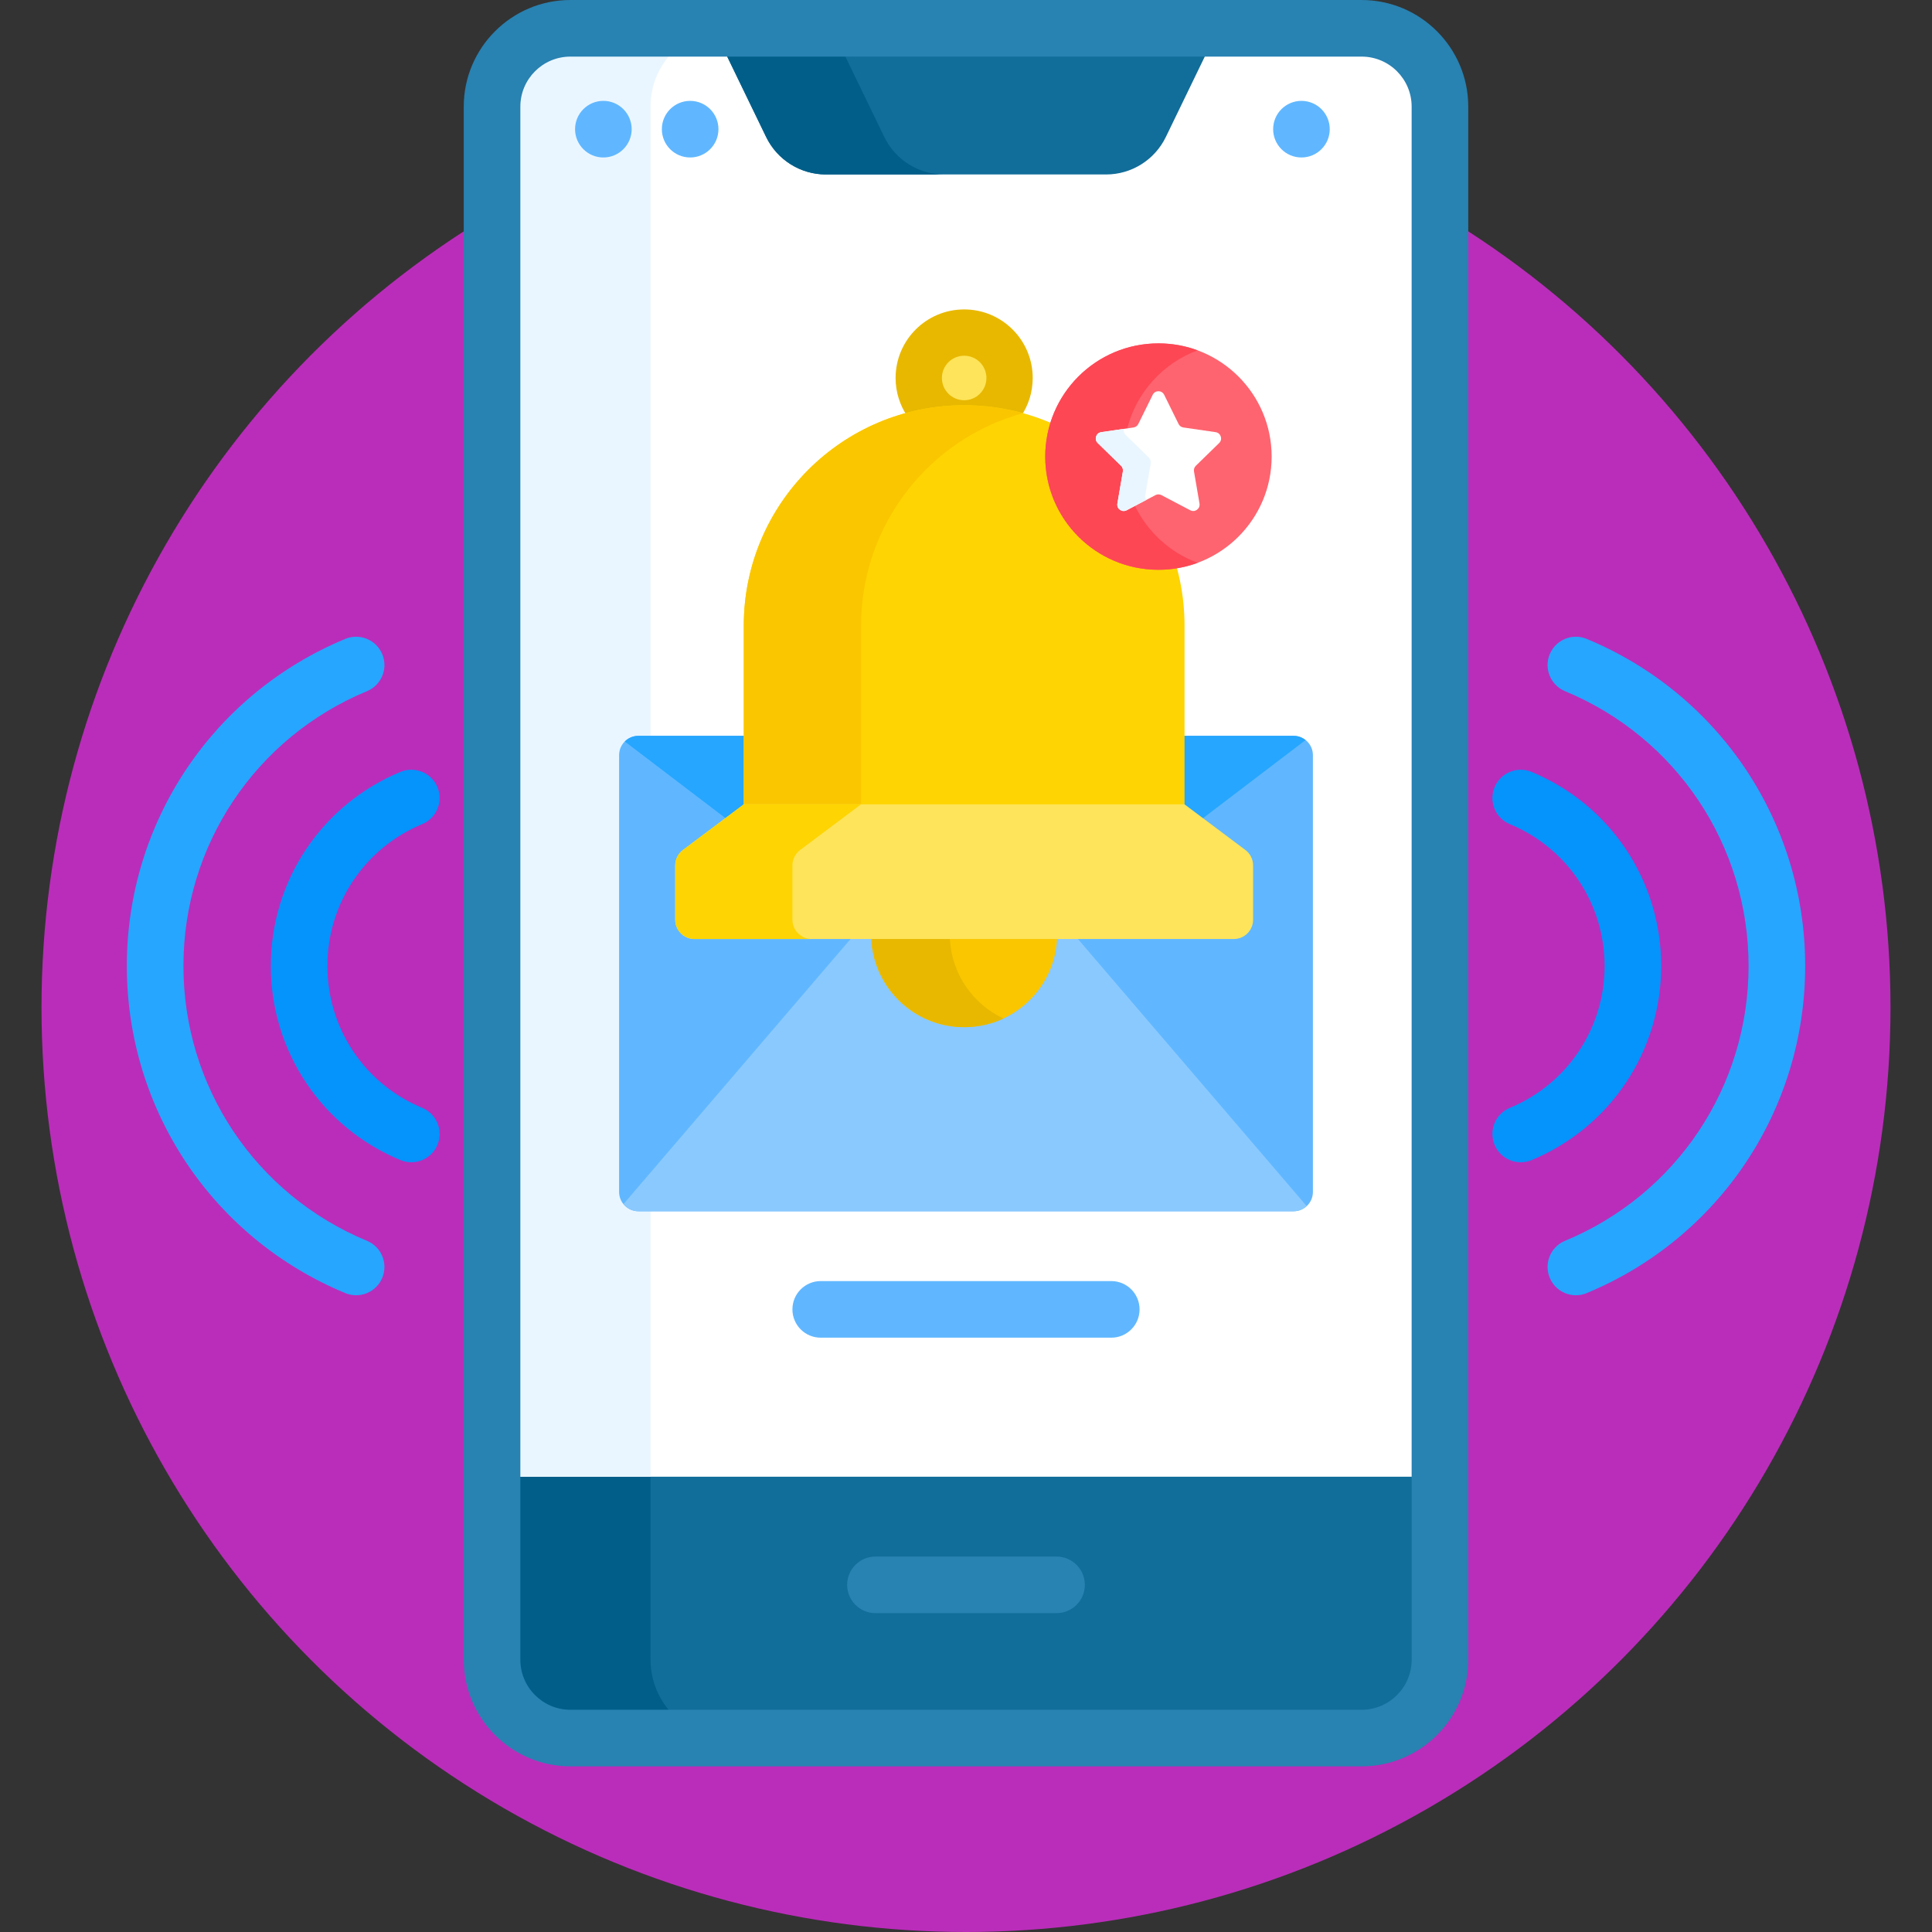
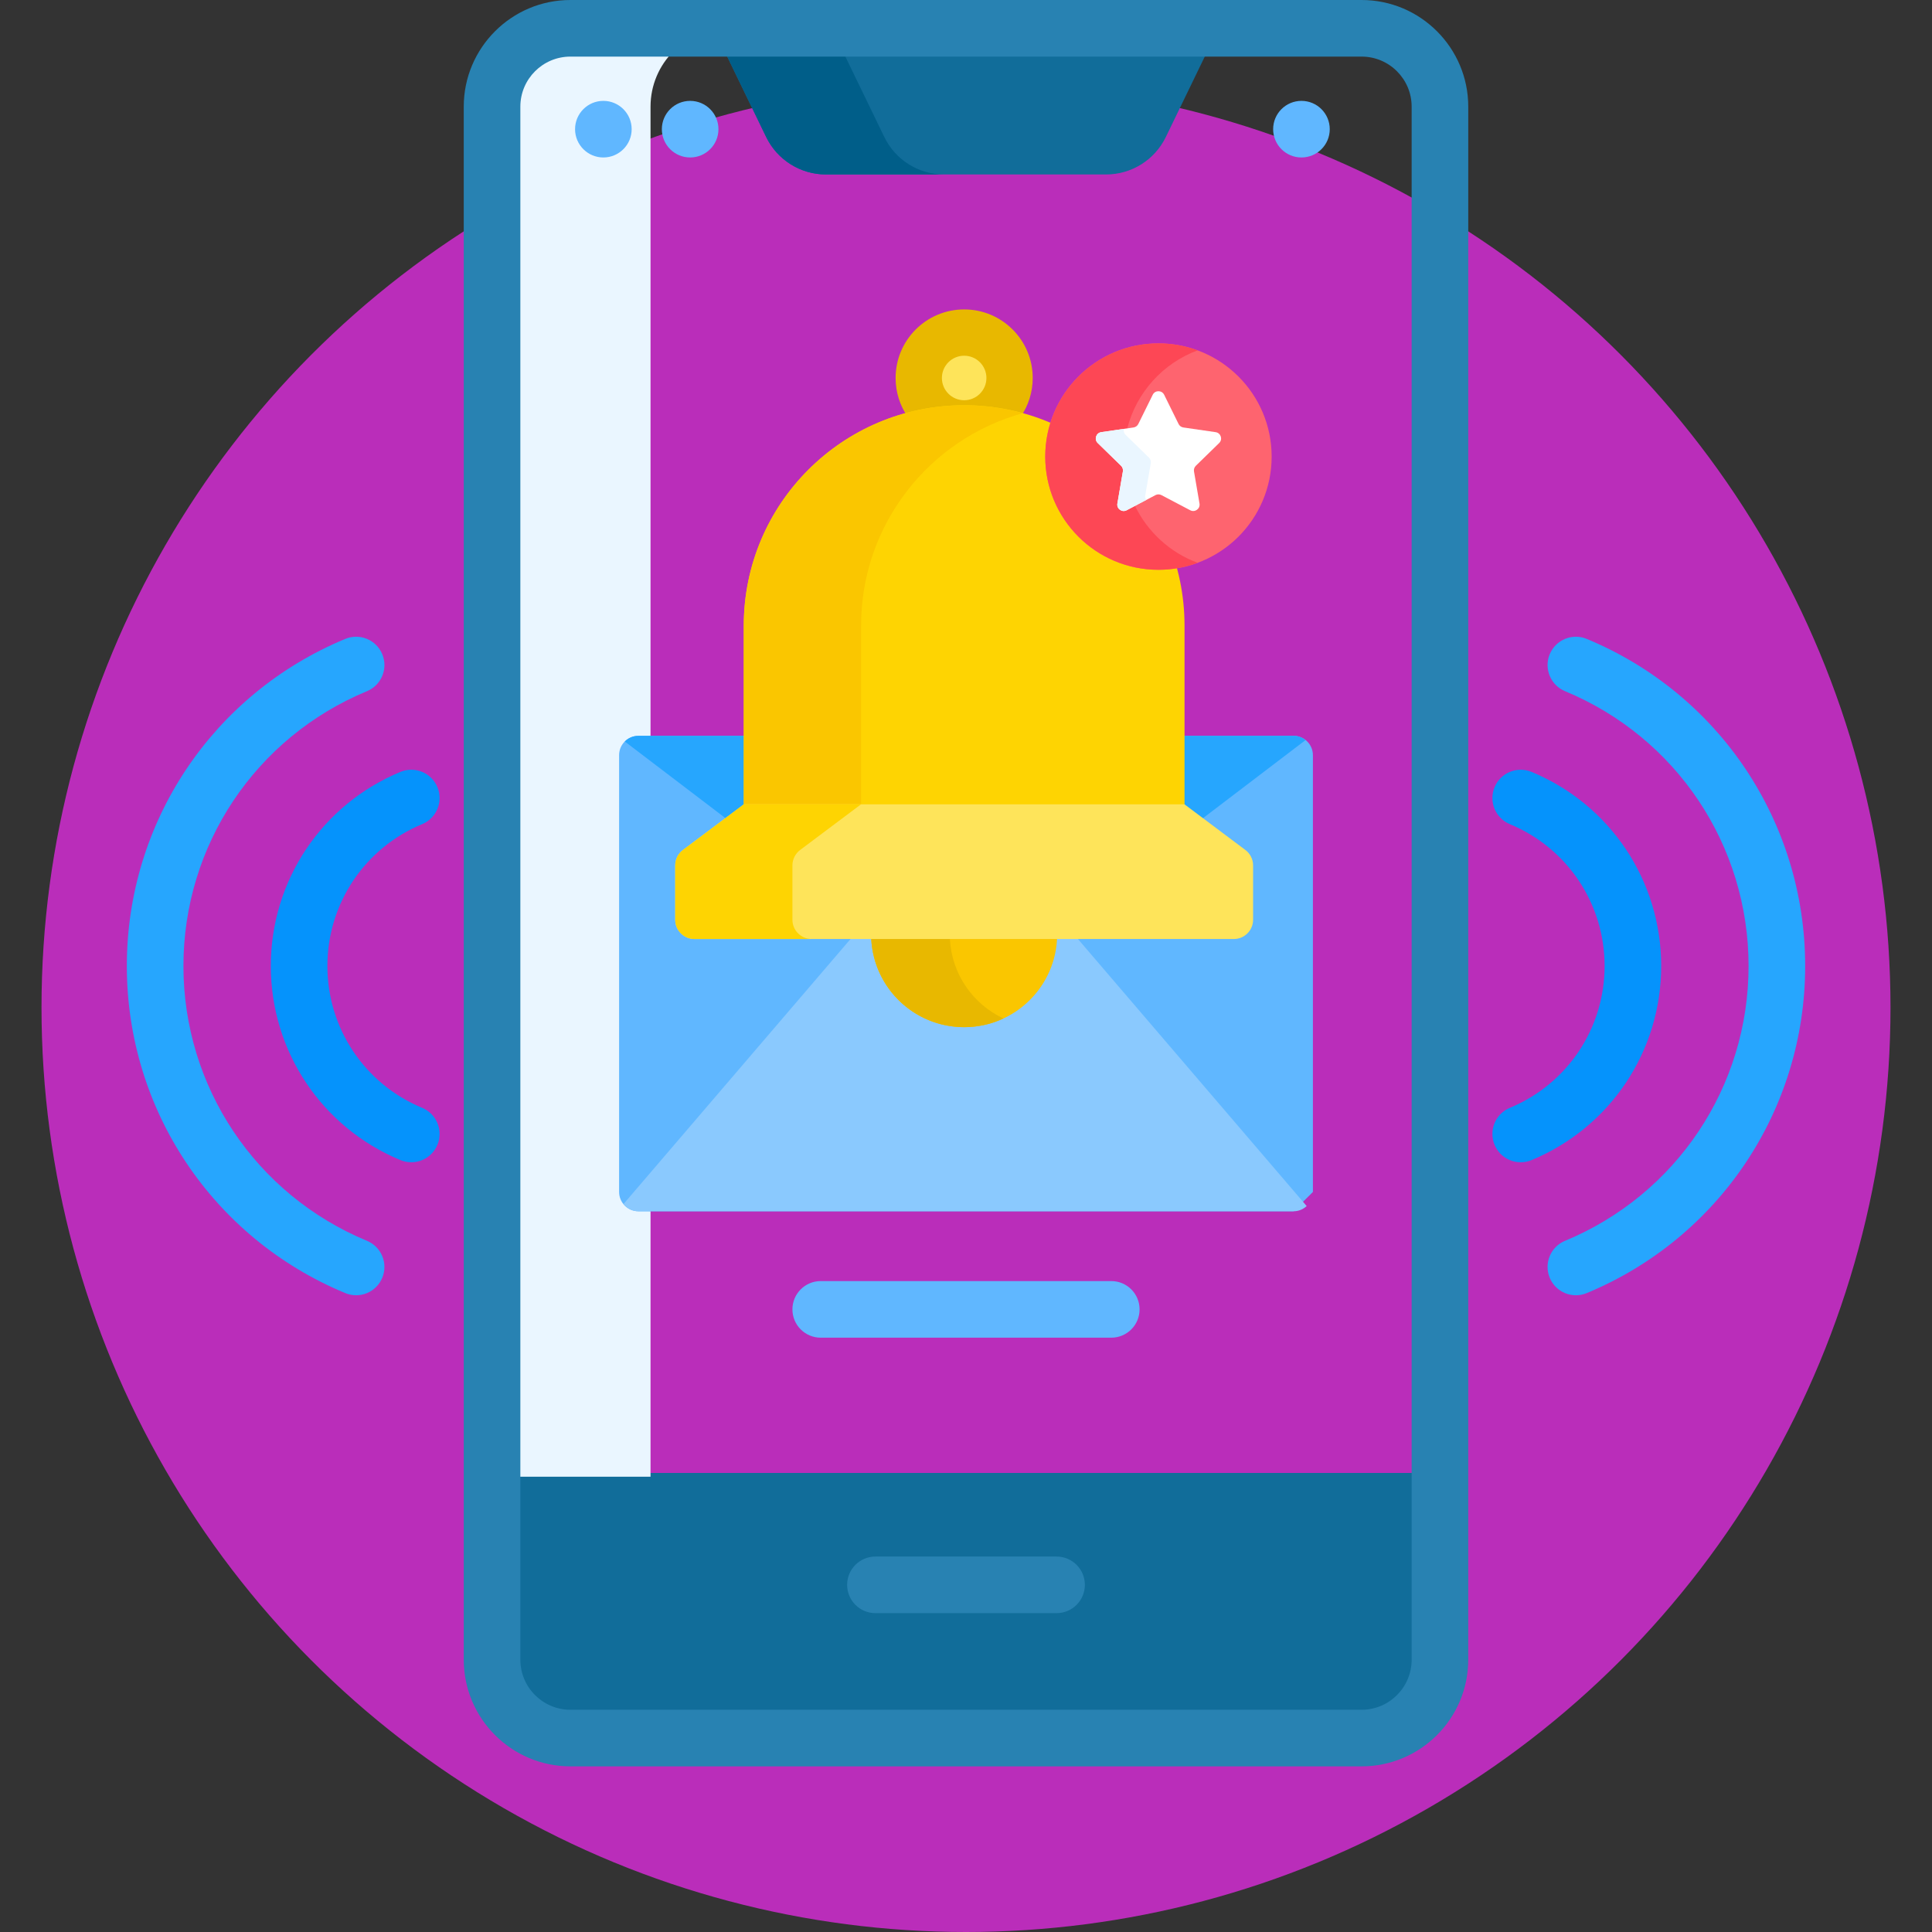
<svg xmlns="http://www.w3.org/2000/svg" version="1.1" width="512" height="512" x="0" y="0" viewBox="0 0 512 512" style="enable-background:new 0 0 512 512" xml:space="preserve" class="">
  <rect x="0" y="0" width="512" height="512" fill="#333333" stroke="none" />
  <g>
    <g>
      <g>
        <circle cx="256" cy="267" fill="#ba2dba" r="245" data-original="#c4e2ff" class="" />
      </g>
      <g>
        <g>
          <g>
            <path d="m116.5 211.482c0 2.941-1.742 5.733-4.628 6.93-15.251 6.328-25.106 21.082-25.106 37.588s9.855 31.26 25.106 37.587c3.826 1.587 5.641 5.977 4.053 9.801-1.587 3.826-5.976 5.641-9.801 4.053-20.872-8.658-34.358-28.851-34.358-51.441s13.486-42.783 34.358-51.442c3.826-1.587 8.214.227 9.801 4.053.39.94.575 1.914.575 2.871z" fill="#0593fc" data-original="#0593fc" class="" />
          </g>
          <g>
            <path d="m101.879 176.24c0 2.941-1.742 5.733-4.628 6.93-29.548 12.259-48.641 40.847-48.641 72.83s19.093 60.571 48.641 72.83c3.826 1.587 5.64 5.976 4.053 9.801-1.587 3.826-5.976 5.641-9.801 4.053-35.169-14.59-57.893-48.616-57.893-86.684s22.724-72.094 57.893-86.685c3.826-1.587 8.214.227 9.801 4.053.39.94.575 1.914.575 2.872z" fill="#26a6fe" data-original="#26a6fe" />
          </g>
        </g>
        <g>
          <g>
            <path d="m395.5 300.518c0-2.941 1.742-5.733 4.628-6.93 15.251-6.328 25.106-21.082 25.106-37.587s-9.855-31.26-25.106-37.587c-3.826-1.587-5.641-5.977-4.053-9.801 1.587-3.826 5.976-5.641 9.801-4.053 20.872 8.659 34.358 28.852 34.358 51.442s-13.486 42.783-34.358 51.442c-3.826 1.587-8.214-.227-9.801-4.053-.39-.942-.575-1.916-.575-2.873z" fill="#0593fc" data-original="#0593fc" class="" />
          </g>
          <g>
            <path d="m410.121 335.76c0-2.941 1.742-5.733 4.628-6.93 29.548-12.259 48.641-40.847 48.641-72.83s-19.093-60.571-48.641-72.83c-3.826-1.587-5.64-5.976-4.053-9.801 1.587-3.826 5.976-5.641 9.801-4.053 35.168 14.591 57.893 48.616 57.893 86.685s-22.724 72.094-57.893 86.685c-3.826 1.587-8.214-.227-9.801-4.053-.39-.941-.575-1.915-.575-2.873z" fill="#26a6fe" data-original="#26a6fe" />
          </g>
        </g>
      </g>
      <g>
        <g>
          <g>
            <path d="m130.398 390.348v49.496c0 11.466 9.295 20.761 20.761 20.761h209.682c11.466 0 20.761-9.295 20.761-20.761v-49.496z" fill="#116d9a" data-original="#116d9a" />
          </g>
          <g>
-             <path d="m172.398 439.844v-48.496h-42v48.496c0 11.466 9.295 20.761 20.761 20.761h42c-11.466 0-20.761-9.295-20.761-20.761z" fill="#005e89" data-original="#005e89" />
-           </g>
+             </g>
          <g>
            <g>
-               <path d="m381.602 391.348h-251.204v-363.087c0-11.466 9.295-20.761 20.761-20.761h209.682c11.466 0 20.761 9.295 20.761 20.761z" fill="#ffffff" data-original="#ffffff" />
-             </g>
+               </g>
          </g>
          <g>
            <path d="m193.159 7.5h-42c-11.466 0-20.761 9.295-20.761 20.76v363.087h42v-363.086c0-11.466 9.295-20.761 20.761-20.761z" fill="#eaf6ff" data-original="#eaf6ff" class="" />
          </g>
          <g>
            <g>
              <path d="m293.113 46.237h-74.226c-6.75 0-12.905-3.858-15.847-9.933l-13.949-28.804h133.819l-13.95 28.804c-2.942 6.075-9.097 9.933-15.847 9.933z" fill="#116d9a" data-original="#116d9a" />
            </g>
          </g>
          <g>
            <path d="m234.348 36.304-13.95-28.804h-31.308l13.949 28.804c2.942 6.075 9.098 9.933 15.847 9.933h31.308c-6.749 0-12.905-3.858-15.846-9.933z" fill="#005e89" data-original="#005e89" />
          </g>
          <g>
            <g>
              <path d="m360.841 468.105h-209.682c-15.583 0-28.261-12.678-28.261-28.261v-411.583c0-15.583 12.678-28.261 28.261-28.261h209.682c15.583 0 28.261 12.678 28.261 28.261v411.583c0 15.583-12.678 28.261-28.261 28.261zm-209.682-453.105c-7.312 0-13.261 5.949-13.261 13.261v411.583c0 7.312 5.949 13.261 13.261 13.261h209.682c7.312 0 13.261-5.949 13.261-13.261v-411.583c0-7.312-5.949-13.261-13.261-13.261z" fill="#2882b2" data-original="#2882b2" class="" />
            </g>
          </g>
        </g>
        <g>
          <g>
            <circle cx="344.898" cy="34.232" fill="#60b7ff" r="7.5" data-original="#60b7ff" />
          </g>
        </g>
        <g>
          <g>
            <circle cx="159.898" cy="34.232" fill="#60b7ff" r="7.5" data-original="#60b7ff" />
          </g>
        </g>
        <g>
          <g>
            <circle cx="182.898" cy="34.232" fill="#60b7ff" r="7.5" data-original="#60b7ff" />
          </g>
        </g>
      </g>
      <g>
        <g>
          <g>
            <g>
              <g>
-                 <path d="m342.811 321h-173.622c-2.829 0-5.122-2.293-5.122-5.122v-115.756c0-2.829 2.293-5.122 5.122-5.122h173.623c2.829 0 5.122 2.293 5.122 5.122v115.756c-.001 2.829-2.294 5.122-5.123 5.122z" fill="#60b7ff" data-original="#60b7ff" />
+                 <path d="m342.811 321h-173.622c-2.829 0-5.122-2.293-5.122-5.122v-115.756c0-2.829 2.293-5.122 5.122-5.122h173.623c2.829 0 5.122 2.293 5.122 5.122v115.756z" fill="#60b7ff" data-original="#60b7ff" />
              </g>
            </g>
          </g>
          <path d="m284.812 247.85h-8.981l-18.011 13.714c-.663.505-1.453.771-2.286.771s-1.623-.266-2.286-.771l-18.012-13.714h-8.981l-61.023 71.245c.939 1.154 2.353 1.906 3.956 1.906h173.623c1.345 0 2.56-.53 3.474-1.379z" fill="#8ac9fe" data-original="#8ac9fe" class="" />
          <g fill="#26a6fe">
            <path d="m312.913 213.66 5.061 3.796 28.009-21.327c-.875-.696-1.968-1.129-3.172-1.129h-29.898z" fill="#26a6fe" data-original="#26a6fe" />
            <path d="m198.111 213.66v-18.66h-28.922c-1.414 0-2.693.573-3.62 1.499l27.503 20.941z" fill="#26a6fe" data-original="#26a6fe" />
          </g>
        </g>
      </g>
      <g>
        <path d="m294.5 354.5h-77c-4.142 0-7.5-3.357-7.5-7.5s3.358-7.5 7.5-7.5h77c4.143 0 7.5 3.357 7.5 7.5s-3.357 7.5-7.5 7.5z" fill="#60b7ff" data-original="#60b7ff" />
      </g>
      <g>
        <g>
          <path d="m280 427.5h-48c-4.142 0-7.5-3.357-7.5-7.5s3.358-7.5 7.5-7.5h48c4.143 0 7.5 3.357 7.5 7.5s-3.357 7.5-7.5 7.5z" fill="#2882b2" data-original="#2882b2" class="" />
        </g>
      </g>
      <g>
        <g>
          <path d="m255.512 108.39c5.195 0 10.226.706 15.016 2.006 1.988-2.914 3.154-6.433 3.154-10.226 0-10.035-8.135-18.169-18.169-18.169s-18.169 8.135-18.169 18.169c0 3.793 1.166 7.313 3.154 10.226 4.788-1.3 9.819-2.006 15.014-2.006z" fill="#e8b800" data-original="#e8b800" class="" />
          <g>
            <circle cx="255.512" cy="100.169" fill="#fee45a" r="5.9" data-original="#fee45a" class="" />
          </g>
          <path d="m230.861 247.85c.16 13.48 11.132 24.36 24.651 24.36s24.49-10.88 24.651-24.36z" fill="#fac600" data-original="#fac600" class="" />
          <path d="m251.731 248.85h-20.843c.675 13.015 11.441 23.36 24.624 23.36 3.723 0 7.25-.83 10.415-2.307-8.041-3.754-13.71-11.716-14.196-21.053z" fill="#e8b800" data-original="#e8b800" class="" />
          <path d="m313.913 214.16v-48.37c0-32.254-26.147-58.401-58.401-58.401-32.254 0-58.401 26.147-58.401 58.401v48.37z" fill="#fed402" data-original="#fed402" />
          <path d="m228.198 165.791c0-26.869 18.152-49.486 42.857-56.293-4.951-1.364-10.159-2.108-15.544-2.108-32.254 0-58.401 26.147-58.401 58.401v47.37h31.087v-47.37z" fill="#fac600" data-original="#fac600" class="" />
          <g>
            <path d="m313.913 213.16h-116.802l-16.125 12.094c-1.287.965-2.044 2.48-2.044 4.088v14.396c0 2.823 2.289 5.112 5.112 5.112h142.916c2.823 0 5.112-2.289 5.112-5.112v-14.396c0-1.608-.757-3.123-2.044-4.088z" fill="#fee45a" data-original="#fee45a" class="" />
          </g>
          <path d="m210 243.738v-14.395c0-1.609.758-3.124 2.045-4.09l16.124-12.093h-31.058l-16.124 12.093c-1.287.965-2.045 2.48-2.045 4.09v14.395c0 2.823 2.289 5.112 5.112 5.112h31.058c-2.823 0-5.112-2.289-5.112-5.112z" fill="#fed402" data-original="#fed402" />
        </g>
        <g>
          <g>
            <circle cx="307" cy="121" fill="#fe646f" r="30" data-original="#fe646f" />
          </g>
          <path d="m300.785 134.061-2.214 1.164c-1.24.652-2.689-.401-2.452-1.782l1.459-8.51c.094-.548-.088-1.108-.486-1.496l-6.183-6.027c-1.003-.978-.45-2.681.937-2.883l6.892-1.002c2.455-9.566 9.497-17.293 18.654-20.675-3.238-1.195-6.738-1.85-10.392-1.85-16.569 0-30 13.431-30 30s13.431 30 30 30c3.654 0 7.154-.655 10.392-1.851-7.294-2.694-13.243-8.148-16.607-15.088z" fill="#fd4755" data-original="#fd4755" />
          <g>
            <path d="m308.516 104.618 3.821 7.743c.246.499.722.845 1.273.925l8.545 1.242c1.386.201 1.94 1.905.937 2.883l-6.183 6.027c-.398.388-.58.948-.486 1.496l1.46 8.51c.237 1.381-1.212 2.434-2.452 1.782l-7.643-4.018c-.492-.259-1.081-.259-1.573 0l-7.643 4.018c-1.24.652-2.689-.401-2.452-1.782l1.46-8.51c.094-.548-.088-1.108-.486-1.496l-6.183-6.027c-1.003-.978-.45-2.681.937-2.883l8.545-1.242c.551-.08 1.026-.426 1.273-.925l3.821-7.743c.617-1.256 2.409-1.256 3.029 0z" fill="#ffffff" data-original="#ffffff" />
          </g>
          <g>
            <path d="m303.507 131.274 1.46-8.51c.094-.548-.088-1.108-.486-1.496l-6.183-6.027c-.46-.448-.58-1.046-.455-1.585l-5.996.871c-1.386.201-1.94 1.905-.937 2.883l6.183 6.027c.398.388.58.948.486 1.496l-1.459 8.51c-.237 1.381 1.212 2.434 2.452 1.782l5.204-2.736c-.228-.337-.349-.754-.269-1.215z" fill="#eaf6ff" data-original="#eaf6ff" class="" />
          </g>
        </g>
      </g>
    </g>
  </g>
</svg>